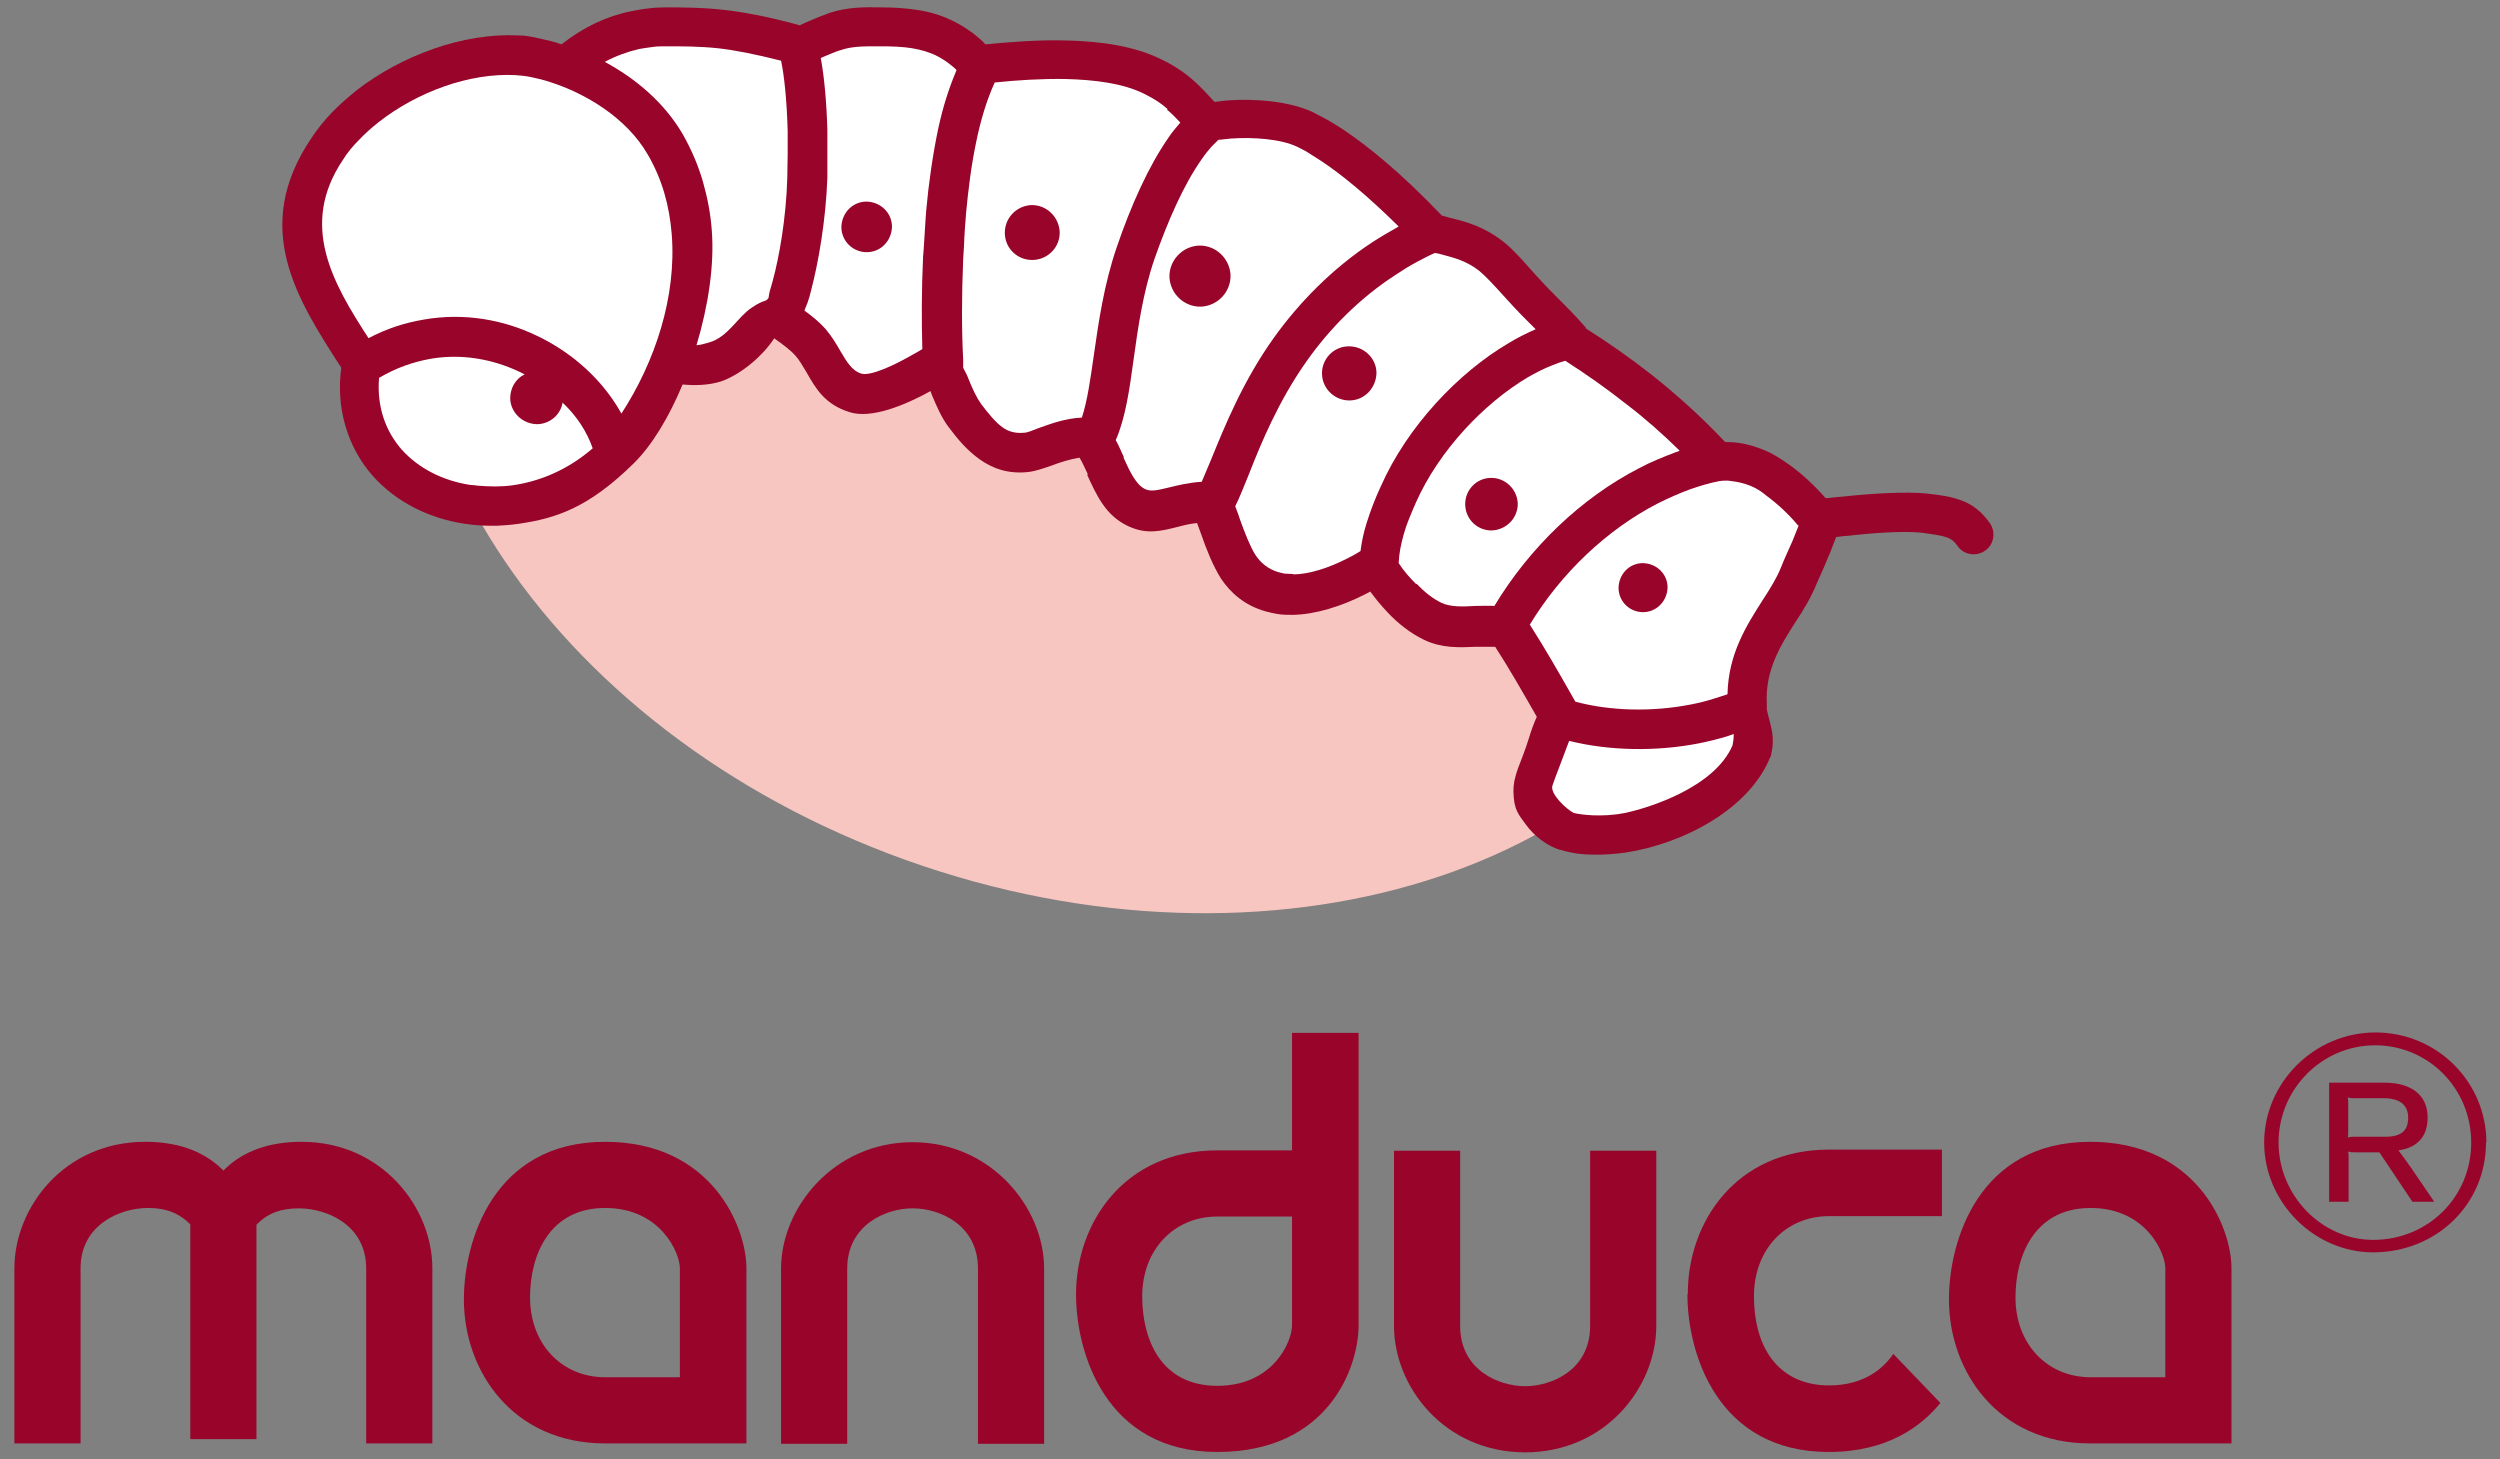
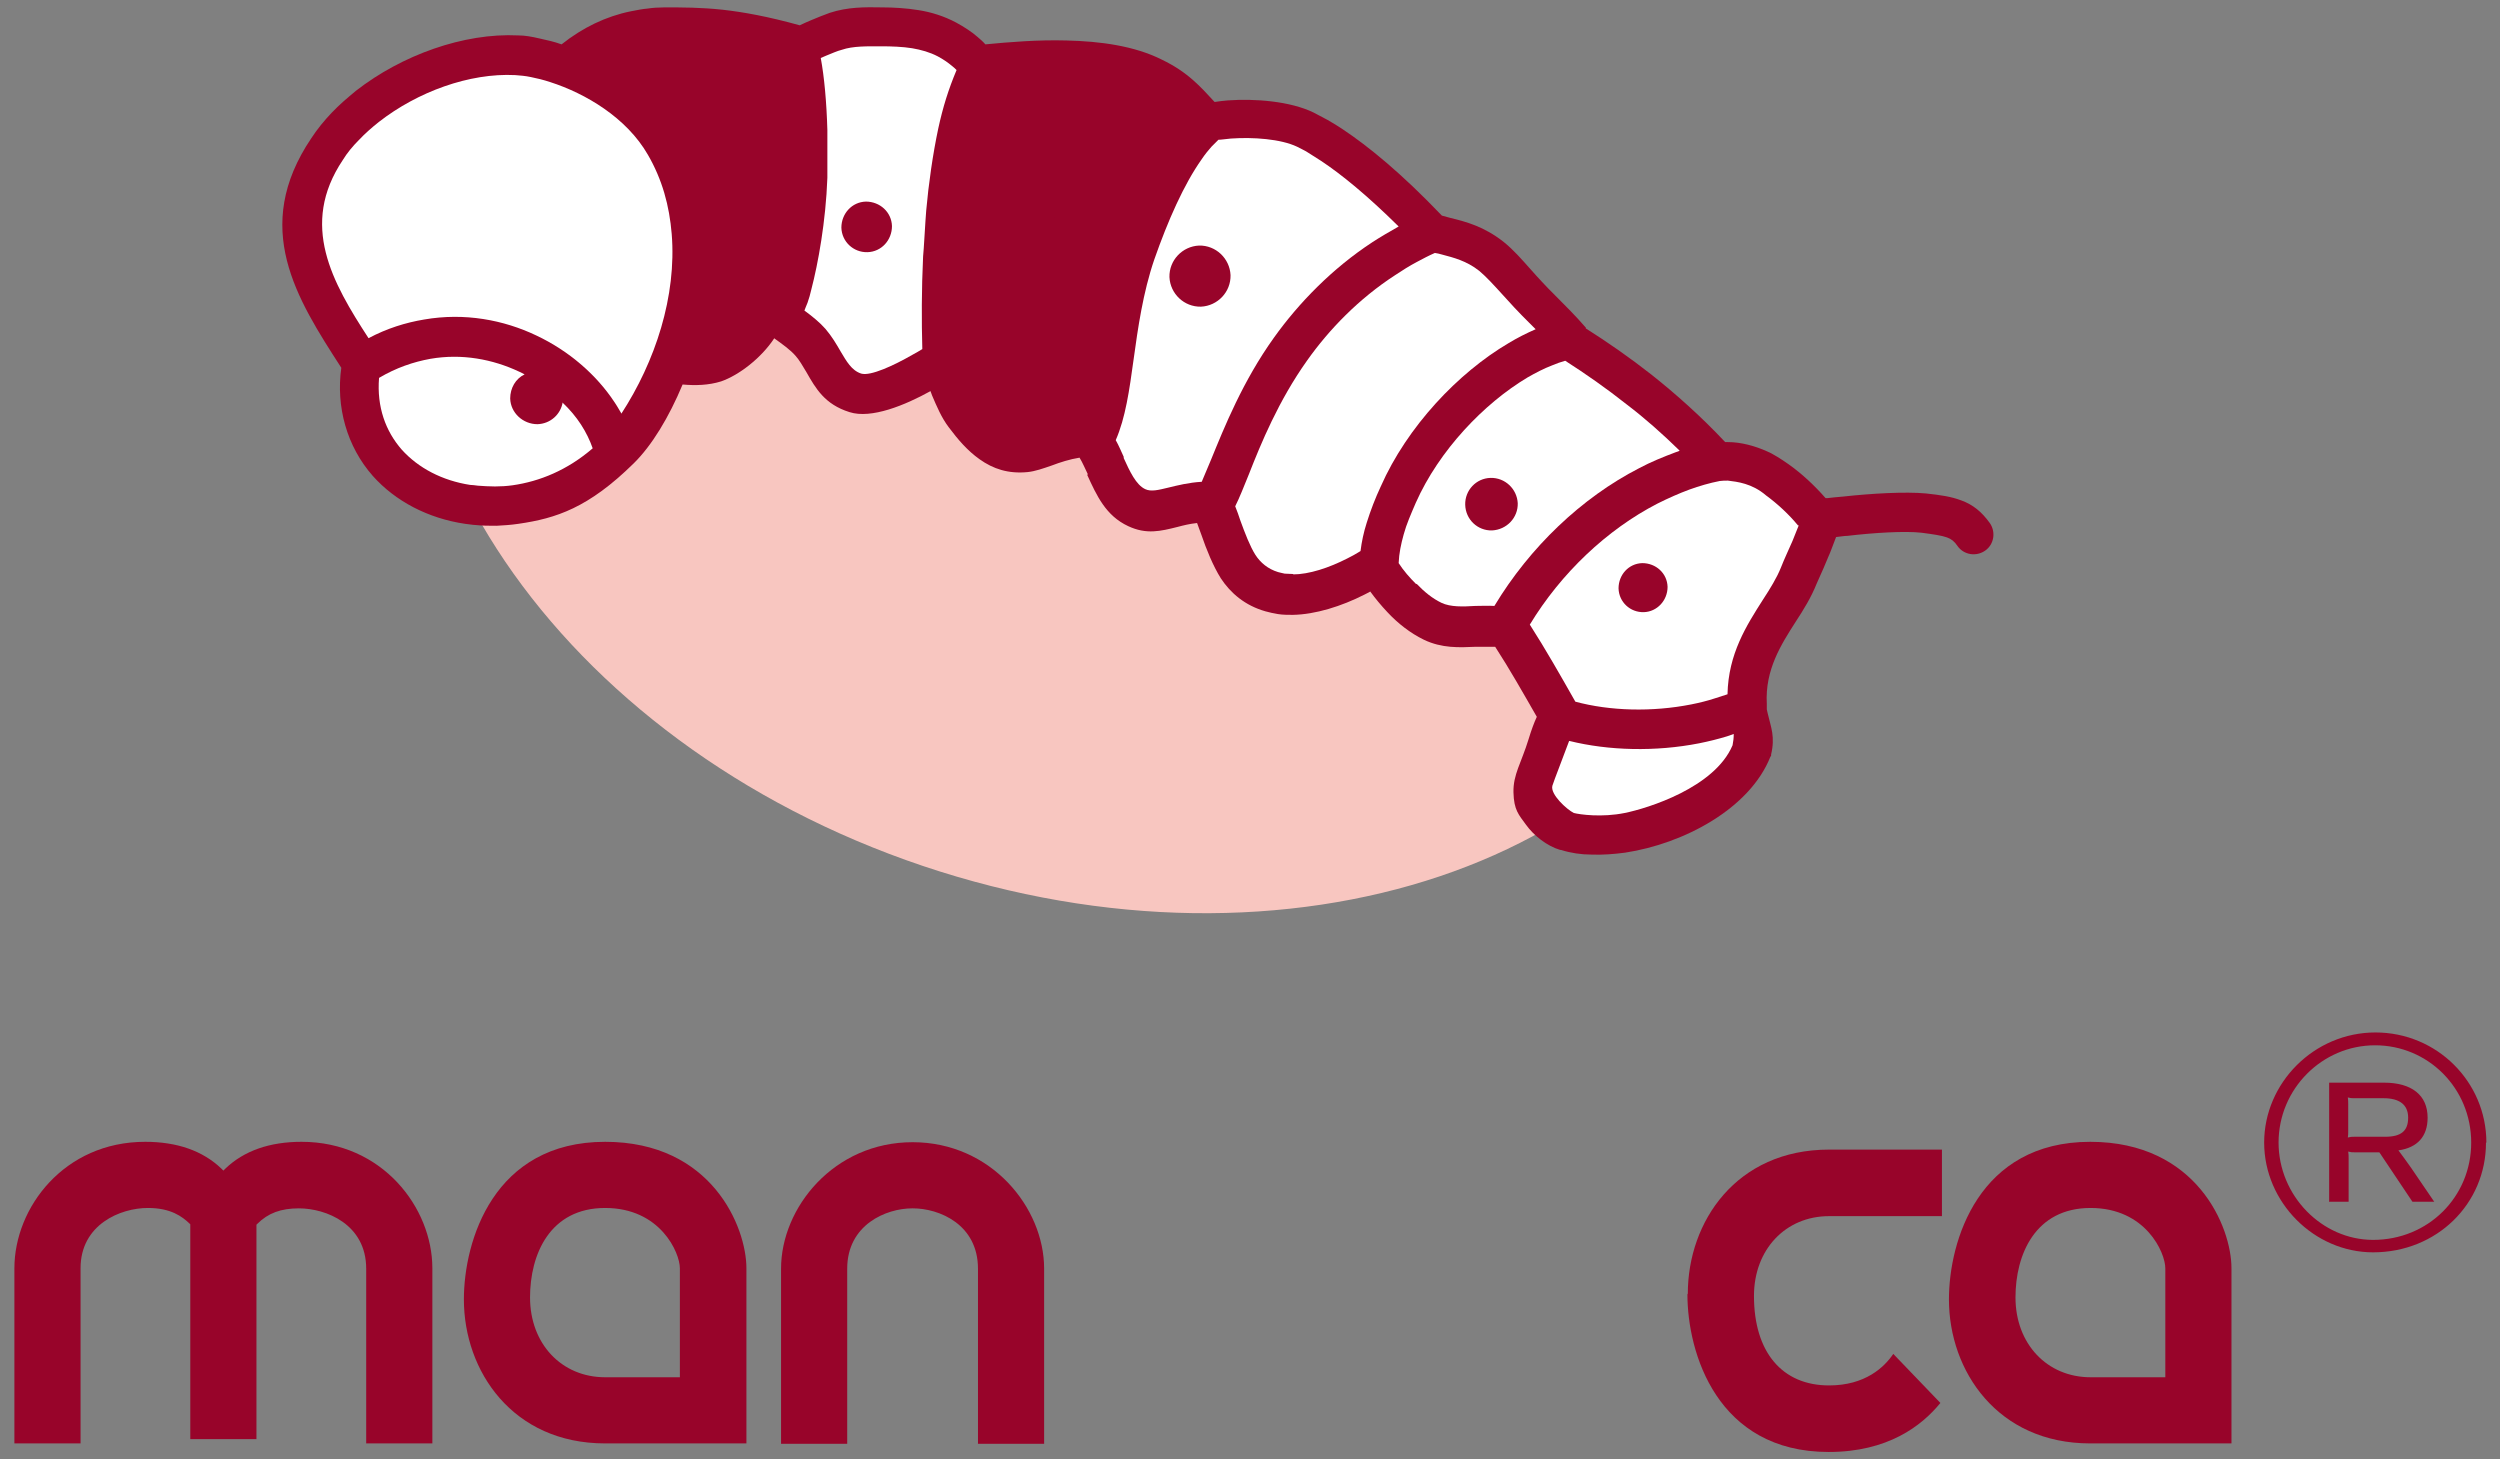
<svg xmlns="http://www.w3.org/2000/svg" id="manduca_" data-name="manduca®" viewBox="0 0 64.24 37.49">
  <rect x="0" y="0" width="64.24" height="37.49" fill="#808080" stroke="none" />
  <defs>
    <style>      .cls-1 {        fill: #98042a;      }      .cls-2 {        fill: #fff;      }      .cls-3 {        fill: #f8c6c0;      }    </style>
  </defs>
  <g id="Raupe">
    <path class="cls-3" d="M45.04,15.07c-2.4,7.13-11.95,10.34-21.33,7.18-9.38-3.16-15.03-11.5-12.63-18.62" />
    <path class="cls-1" d="M27.95,12.18c-.07-.14-.13-.29-.21-.42-.25.04-.5.12-.71.2-.23.08-.43.15-.62.17-.5.05-.89-.08-1.24-.33-.31-.22-.55-.5-.79-.82-.19-.25-.31-.54-.43-.82-.01-.04-.03-.07-.04-.11-.65.36-1.52.72-2.08.54-.64-.2-.87-.61-1.11-1.03-.09-.15-.18-.31-.28-.42-.13-.15-.34-.3-.55-.45,0,0,0,0,0,0,0,0,0,0,0,.01-.33.5-.9.94-1.36,1.1-.32.1-.66.11-.99.08-.35.84-.79,1.57-1.26,2.03-1.16,1.14-1.99,1.41-2.96,1.55-.2.03-.38.04-.56.05-.18,0-.37,0-.55-.02h0s0,0,0,0c-.06,0-.15-.02-.26-.03-.95-.14-1.79-.58-2.37-1.23-.67-.76-.95-1.78-.81-2.78-1.15-1.78-2.32-3.6-.77-5.9h0c.15-.23.33-.45.52-.65.19-.2.41-.39.63-.57,1.17-.91,2.76-1.49,4.17-1.42h0c.16,0,.34.03.55.08.18.04.37.08.56.15.54-.43,1.14-.72,1.78-.85.16-.03.3-.06.43-.07h0c.13-.02.28-.03.43-.03h0s.02,0,.02,0c.47,0,.91,0,1.48.06.53.06,1.15.17,1.98.4.11-.05.21-.1.29-.13.16-.07.32-.13.48-.19.46-.15.89-.15,1.37-.14.26,0,.61.02.91.07.32.05.65.15.97.32.2.11.39.23.55.37.07.06.14.12.2.19.62-.06,1.35-.12,2.08-.1.88.02,1.75.14,2.45.49.33.16.57.32.82.54.17.15.34.33.54.55.12-.02.24-.03.34-.04.7-.05,1.6.02,2.2.31.1.05.23.12.36.19.14.08.27.16.39.24.66.44,1.51,1.13,2.55,2.22.07.02.14.04.22.06.41.1.86.22,1.36.61.25.2.46.44.7.71.11.12.22.25.3.33h0c.09.1.21.22.34.35.25.25.52.52.78.82v.02c.57.36,1.13.75,1.69,1.19.63.5,1.27,1.07,1.89,1.73.02,0,.05,0,.07,0,.34,0,.7.1,1.01.24.1.04.19.1.28.15.08.05.17.11.27.18.34.24.67.55.95.87.01,0,.03,0,.05,0,.1-.01.24-.03.4-.04.73-.08,1.6-.13,2.13-.08.37.04.65.08.91.18.3.11.52.29.73.58.16.23.11.55-.12.71-.23.16-.55.11-.71-.12-.08-.12-.16-.18-.27-.22-.14-.05-.35-.08-.65-.12-.43-.05-1.23,0-1.91.08-.08,0-.18.02-.29.03-.09.23-.14.38-.2.51-.07.17-.15.36-.3.69h0c-.14.35-.33.66-.54.98-.37.58-.79,1.23-.74,2.11h0s0,.02,0,.03c0,.01,0,.03,0,.04v.07c.01.06.03.12.04.17.06.27.18.53.07.99v.03s-.02.03-.02.03c-.53,1.33-2.22,2.23-3.73,2.46-.3.04-.59.06-.86.05-.27,0-.54-.04-.79-.12h0s-.02,0-.02,0c-.34-.1-.68-.37-.88-.65-.18-.25-.31-.37-.32-.83-.01-.46.2-.75.39-1.37.07-.23.14-.42.21-.57-.35-.61-.7-1.23-1.07-1.8-.16,0-.32,0-.49,0-.44.02-.88.04-1.34-.18-.35-.17-.67-.42-.94-.71-.16-.17-.31-.35-.44-.53-.04.03-.1.05-.15.08-.59.3-1.26.51-1.84.52-.11,0-.26,0-.38-.02-.11-.02-.22-.04-.32-.07-.53-.15-.9-.47-1.15-.85-.2-.32-.37-.74-.5-1.12-.04-.1-.07-.2-.11-.3-.19.02-.35.06-.5.1-.44.11-.8.2-1.27-.02-.58-.27-.81-.79-1.05-1.31h0Z" />
    <path class="cls-2" d="M15.96,10.64c.88-1.35,1.43-3.03,1.3-4.63-.03-.36-.09-.71-.19-1.05-.1-.34-.24-.67-.42-.98h0c-.55-.96-1.61-1.58-2.51-1.87-.18-.06-.35-.1-.5-.13-.14-.03-.27-.04-.4-.05h0c-1.18-.06-2.51.43-3.5,1.2-.19.15-.37.31-.52.47-.16.16-.3.33-.41.51h0c-1.12,1.67-.27,3.15.66,4.58.47-.25.95-.4,1.43-.48,1.04-.18,2.04.01,2.88.41.85.4,1.55,1.02,2,1.7.07.1.13.21.19.31h0Z" />
-     <path class="cls-2" d="M17.89,8.87c.09,0,.19-.03.33-.07.49-.14.73-.65,1.09-.89.35-.24.36-.13.44-.26,0-.02.02-.14.03-.17.02-.07.05-.16.08-.28.16-.59.34-1.58.37-2.63h0c0-.22.01-.42.01-.6,0-.21,0-.4,0-.6-.02-.77-.09-1.45-.17-1.81-.67-.17-1.18-.27-1.62-.32-.48-.05-.9-.05-1.36-.05,0,0,0,0-.01,0h0c-.1,0-.21,0-.33.02h0c-.13.02-.24.03-.33.05-.3.07-.6.18-.88.33.78.42,1.53,1.04,2.01,1.87h0c.22.39.39.79.51,1.2.12.42.2.84.23,1.26.07.89-.09,1.94-.39,2.94h0Z" />
    <path class="cls-2" d="M21.26,4.6c0-.19,0-.41,0-.64,0-.21,0-.41,0-.62-.02-.71-.08-1.37-.17-1.85.05-.02.09-.04.14-.06.15-.06.28-.12.4-.15.29-.1.65-.09,1.04-.09.22,0,.53.01.77.05.23.04.45.1.66.21.13.07.25.15.37.25.04.03.08.07.11.1-.21.5-.35.95-.47,1.5-.14.66-.25,1.43-.31,2.11-.01.16-.03.38-.04.6-.02.31-.03.5-.04.58-.04.85-.04,1.67-.02,2.38-.07.04-.16.1-.26.15-.47.27-1.07.55-1.31.48-.25-.08-.38-.32-.53-.57-.11-.19-.22-.38-.39-.58-.16-.18-.35-.33-.54-.47.02-.06.05-.12.08-.2.04-.11.07-.22.1-.35.17-.65.37-1.74.41-2.86h0Z" />
-     <path class="cls-2" d="M30,2.8c-.18-.16-.36-.27-.6-.39-.54-.27-1.27-.36-2.02-.38-.62-.01-1.26.03-1.82.09-.21.46-.36.97-.47,1.5-.13.61-.21,1.25-.27,1.9v.02h0c-.02.22-.03.4-.04.56,0,.07-.01.26-.03.56-.04.95-.04,1.84,0,2.58v.21c.06.11.11.21.15.32.09.22.19.44.31.61h0c.19.25.37.47.55.6.15.11.33.16.55.14.09,0,.22-.06.38-.12.31-.11.68-.25,1.11-.27.14-.42.22-.99.31-1.62.12-.84.26-1.8.58-2.74.37-1.09.83-2.11,1.34-2.84.09-.14.2-.26.3-.38-.12-.13-.23-.24-.34-.33h0Z" />
    <path class="cls-2" d="M28.87,11.76c.16.35.32.7.56.81.15.07.34.02.59-.04.25-.06.52-.13.86-.15.07-.16.15-.35.24-.57.34-.83.81-2.01,1.62-3.14.63-.88,1.49-1.77,2.53-2.45.2-.13.44-.27.67-.4-.81-.8-1.47-1.34-2-1.69-.14-.09-.25-.16-.33-.21-.09-.06-.19-.1-.28-.15-.42-.2-1.13-.25-1.7-.21-.03,0-.32.04-.32.03-.06.06-.12.12-.18.18-.08.09-.17.2-.25.32-.46.65-.87,1.58-1.22,2.58-.29.85-.42,1.76-.53,2.56-.11.8-.21,1.51-.46,2.08.08.14.14.29.21.44h0Z" />
    <path class="cls-2" d="M36.4,15c.2.21.41.38.64.49.23.11.55.1.87.08.16,0,.32-.01.49,0,.91-1.51,2.24-2.78,3.72-3.54.3-.16.62-.29.94-.41.03-.01.07-.02.1-.04-.44-.43-.89-.83-1.35-1.18-.53-.42-1.06-.79-1.59-1.13-.11.03-.22.07-.34.12-.21.08-.42.19-.63.31-1.12.67-2.27,1.87-2.87,3.22-.12.28-.24.55-.31.81-.07.25-.12.49-.13.74.13.2.28.37.45.54h0Z" />
    <path class="cls-2" d="M40.32,19.04c-.15.41-.38.99-.43,1.15-.06.22.37.61.55.7.15.04.72.12,1.31,0,.59-.12,2.31-.65,2.77-1.74.02-.1.03-.19.03-.29-.06.02-.11.04-.17.06-.23.07-.47.13-.72.18-1.12.22-2.32.19-3.33-.06h0Z" />
    <path class="cls-2" d="M46.2,13.5s0,0,0,0c-.23-.28-.52-.55-.82-.77-.36-.31-.74-.35-.98-.38-.07,0-.14,0-.21.01-.26.05-.53.13-.78.22-.27.1-.54.22-.82.36-1.3.67-2.48,1.79-3.28,3.11.41.64.79,1.31,1.17,1.98.89.24,1.97.27,2.98.07.2-.04.41-.09.62-.16.1-.03.21-.07.31-.1.02-1.04.49-1.77.91-2.43.19-.29.36-.57.46-.82.09-.23.2-.46.3-.69.05-.13.1-.25.16-.4h0Z" />
    <path class="cls-2" d="M14.46,10.33c-.05.32-.32.56-.65.57-.37,0-.69-.29-.7-.66,0-.27.14-.51.37-.62-.04-.02-.09-.05-.14-.07-.68-.32-1.47-.47-2.28-.33-.44.08-.88.23-1.32.49-.06.75.17,1.37.58,1.84.43.48,1.05.8,1.76.91.05,0,.12.01.2.02h0c.14.01.29.02.44.02.15,0,.31-.01.45-.03.7-.1,1.41-.39,2.06-.95-.07-.2-.17-.41-.3-.61-.13-.2-.29-.39-.47-.56h0Z" />
    <path class="cls-2" d="M33.22,14.76c.42,0,.93-.17,1.4-.41.12-.06.23-.12.34-.19.03-.24.08-.48.16-.73.1-.32.22-.63.36-.93.68-1.54,1.99-2.92,3.28-3.68.23-.14.47-.26.7-.36-.06-.06-.12-.12-.18-.18-.12-.12-.24-.24-.37-.38-.14-.15-.23-.25-.32-.35-.21-.23-.39-.43-.58-.59-.33-.26-.66-.34-.96-.42-.06-.02-.12-.03-.18-.04-.16.07-.31.15-.46.23-.19.1-.38.22-.56.34-.94.61-1.7,1.4-2.26,2.19-.74,1.04-1.19,2.14-1.5,2.93-.13.32-.24.6-.35.82.05.12.09.24.13.36.12.33.25.67.39.89.13.2.32.36.58.44.05.01.11.03.17.04.06,0,.15.01.23.01h0Z" />
    <g>
      <path class="cls-1" d="M22.25,5.18c.36,0,.66.27.67.63,0,.36-.27.66-.63.67-.36.01-.66-.27-.67-.63,0-.36.27-.66.63-.67h0Z" />
      <path class="cls-1" d="M26.5,5.27c.39-.01.71.3.73.69.01.39-.3.71-.69.72-.39.01-.71-.29-.72-.68-.01-.39.29-.71.68-.73h0Z" />
      <path class="cls-1" d="M30.81,6.31c.43-.01.79.33.81.76.01.43-.33.79-.76.81-.43.01-.79-.33-.81-.76-.01-.43.33-.79.76-.81h0Z" />
      <path class="cls-1" d="M38.3,12.28c.37-.01.68.28.7.65.01.37-.28.68-.66.7-.37.01-.68-.28-.69-.66-.01-.37.28-.68.65-.69h0Z" />
      <path class="cls-1" d="M42.2,14.47c.35,0,.64.26.65.61,0,.35-.27.64-.61.65-.35.01-.64-.26-.65-.61,0-.35.26-.64.61-.65h0Z" />
-       <path class="cls-1" d="M34.65,8.9c.38-.01.71.29.72.67,0,.38-.29.71-.68.72-.38.01-.71-.29-.72-.68-.01-.38.29-.7.67-.71h0Z" />
    </g>
  </g>
  <path class="cls-1" d="M9.41,32.59v4.5h1.7v-4.5c0-1.56-1.29-3.25-3.36-3.25-.82,0-1.48.23-1.96.69l-.05.05-.05-.05c-.48-.46-1.14-.69-1.96-.69-2.08,0-3.36,1.69-3.36,3.25v4.5h1.7v-4.5c0-1.13,1.03-1.55,1.73-1.55.59,0,.88.22,1.07.4l.02.02v5.52h1.7v-5.51l.02-.02c.28-.28.61-.4,1.07-.4.7,0,1.73.41,1.73,1.55Z" />
  <path class="cls-1" d="M15.55,29.34c-2.87,0-3.63,2.55-3.63,4.05,0,1.84,1.25,3.7,3.63,3.7h3.63v-4.5c0-1.06-.89-3.25-3.63-3.25ZM17.47,35.39h-1.92c-1.12,0-1.93-.86-1.93-2.05,0-1.11.51-2.3,1.93-2.3s1.92,1.15,1.92,1.55v2.8Z" />
  <path class="cls-1" d="M23.46,31.05c.67,0,1.67.41,1.67,1.55v4.5h1.7v-4.5c0-1.57-1.36-3.25-3.38-3.25s-3.38,1.68-3.38,3.25v4.5h1.7v-4.5c0-1.13,1-1.55,1.67-1.55Z" />
-   <path class="cls-1" d="M34.9,26.54h-1.7v3.02h-1.92c-2.39,0-3.63,1.86-3.63,3.7,0,1.5.76,4.05,3.63,4.05s3.63-2.19,3.63-3.25v-7.52ZM33.2,34.06c0,.4-.47,1.55-1.92,1.55s-1.93-1.19-1.93-2.3c0-1.19.81-2.05,1.93-2.05h1.92v2.8Z" />
-   <path class="cls-1" d="M39.18,37.32c2.09,0,3.38-1.69,3.38-3.25v-4.5h-1.7v4.5c0,1.14-1,1.55-1.67,1.55s-1.67-.41-1.67-1.55v-4.5h-1.7v4.5c0,1.56,1.29,3.25,3.38,3.25Z" />
  <path class="cls-1" d="M43.36,33.26c0,1.5.76,4.05,3.63,4.05,1.52,0,2.39-.67,2.87-1.26l-1.21-1.26c-.23.34-.72.81-1.65.81-1.21,0-1.93-.86-1.93-2.3,0-1.19.81-2.05,1.93-2.05h2.9v-1.71h-2.9c-2.39,0-3.63,1.86-3.63,3.7Z" />
  <path class="cls-1" d="M53.71,29.34c-2.87,0-3.63,2.55-3.63,4.05,0,1.84,1.25,3.7,3.63,3.7h3.63v-4.5c0-1.06-.89-3.25-3.63-3.25ZM55.64,35.39h-1.92c-1.12,0-1.93-.86-1.93-2.05,0-1.11.51-2.3,1.93-2.3s1.92,1.15,1.92,1.55v2.8Z" />
  <path class="cls-1" d="M63.88,29.36c0,1.58-1.27,2.82-2.9,2.82-1.52,0-2.8-1.29-2.8-2.82s1.28-2.83,2.86-2.83,2.85,1.27,2.85,2.83ZM58.55,29.36c0,1.36,1.11,2.5,2.43,2.5,1.41,0,2.52-1.1,2.52-2.5s-1.11-2.5-2.47-2.5-2.48,1.12-2.48,2.5ZM59.85,30.89v-3.07h1.41c.71,0,1.12.32,1.12.9,0,.48-.26.77-.75.84.13.18.16.21.32.44l.6.88h-.56l-.85-1.27h-.63c-.08,0-.1,0-.17-.02.01.08.01.1.01.18v1.11h-.49ZM60.34,29.05c0,.09,0,.11-.01.18.08-.02.09-.02.17-.02h.79c.41,0,.59-.15.59-.49s-.23-.5-.63-.5h-.75c-.08,0-.1,0-.17-.02.01.08.01.1.01.19v.66Z" />
</svg>